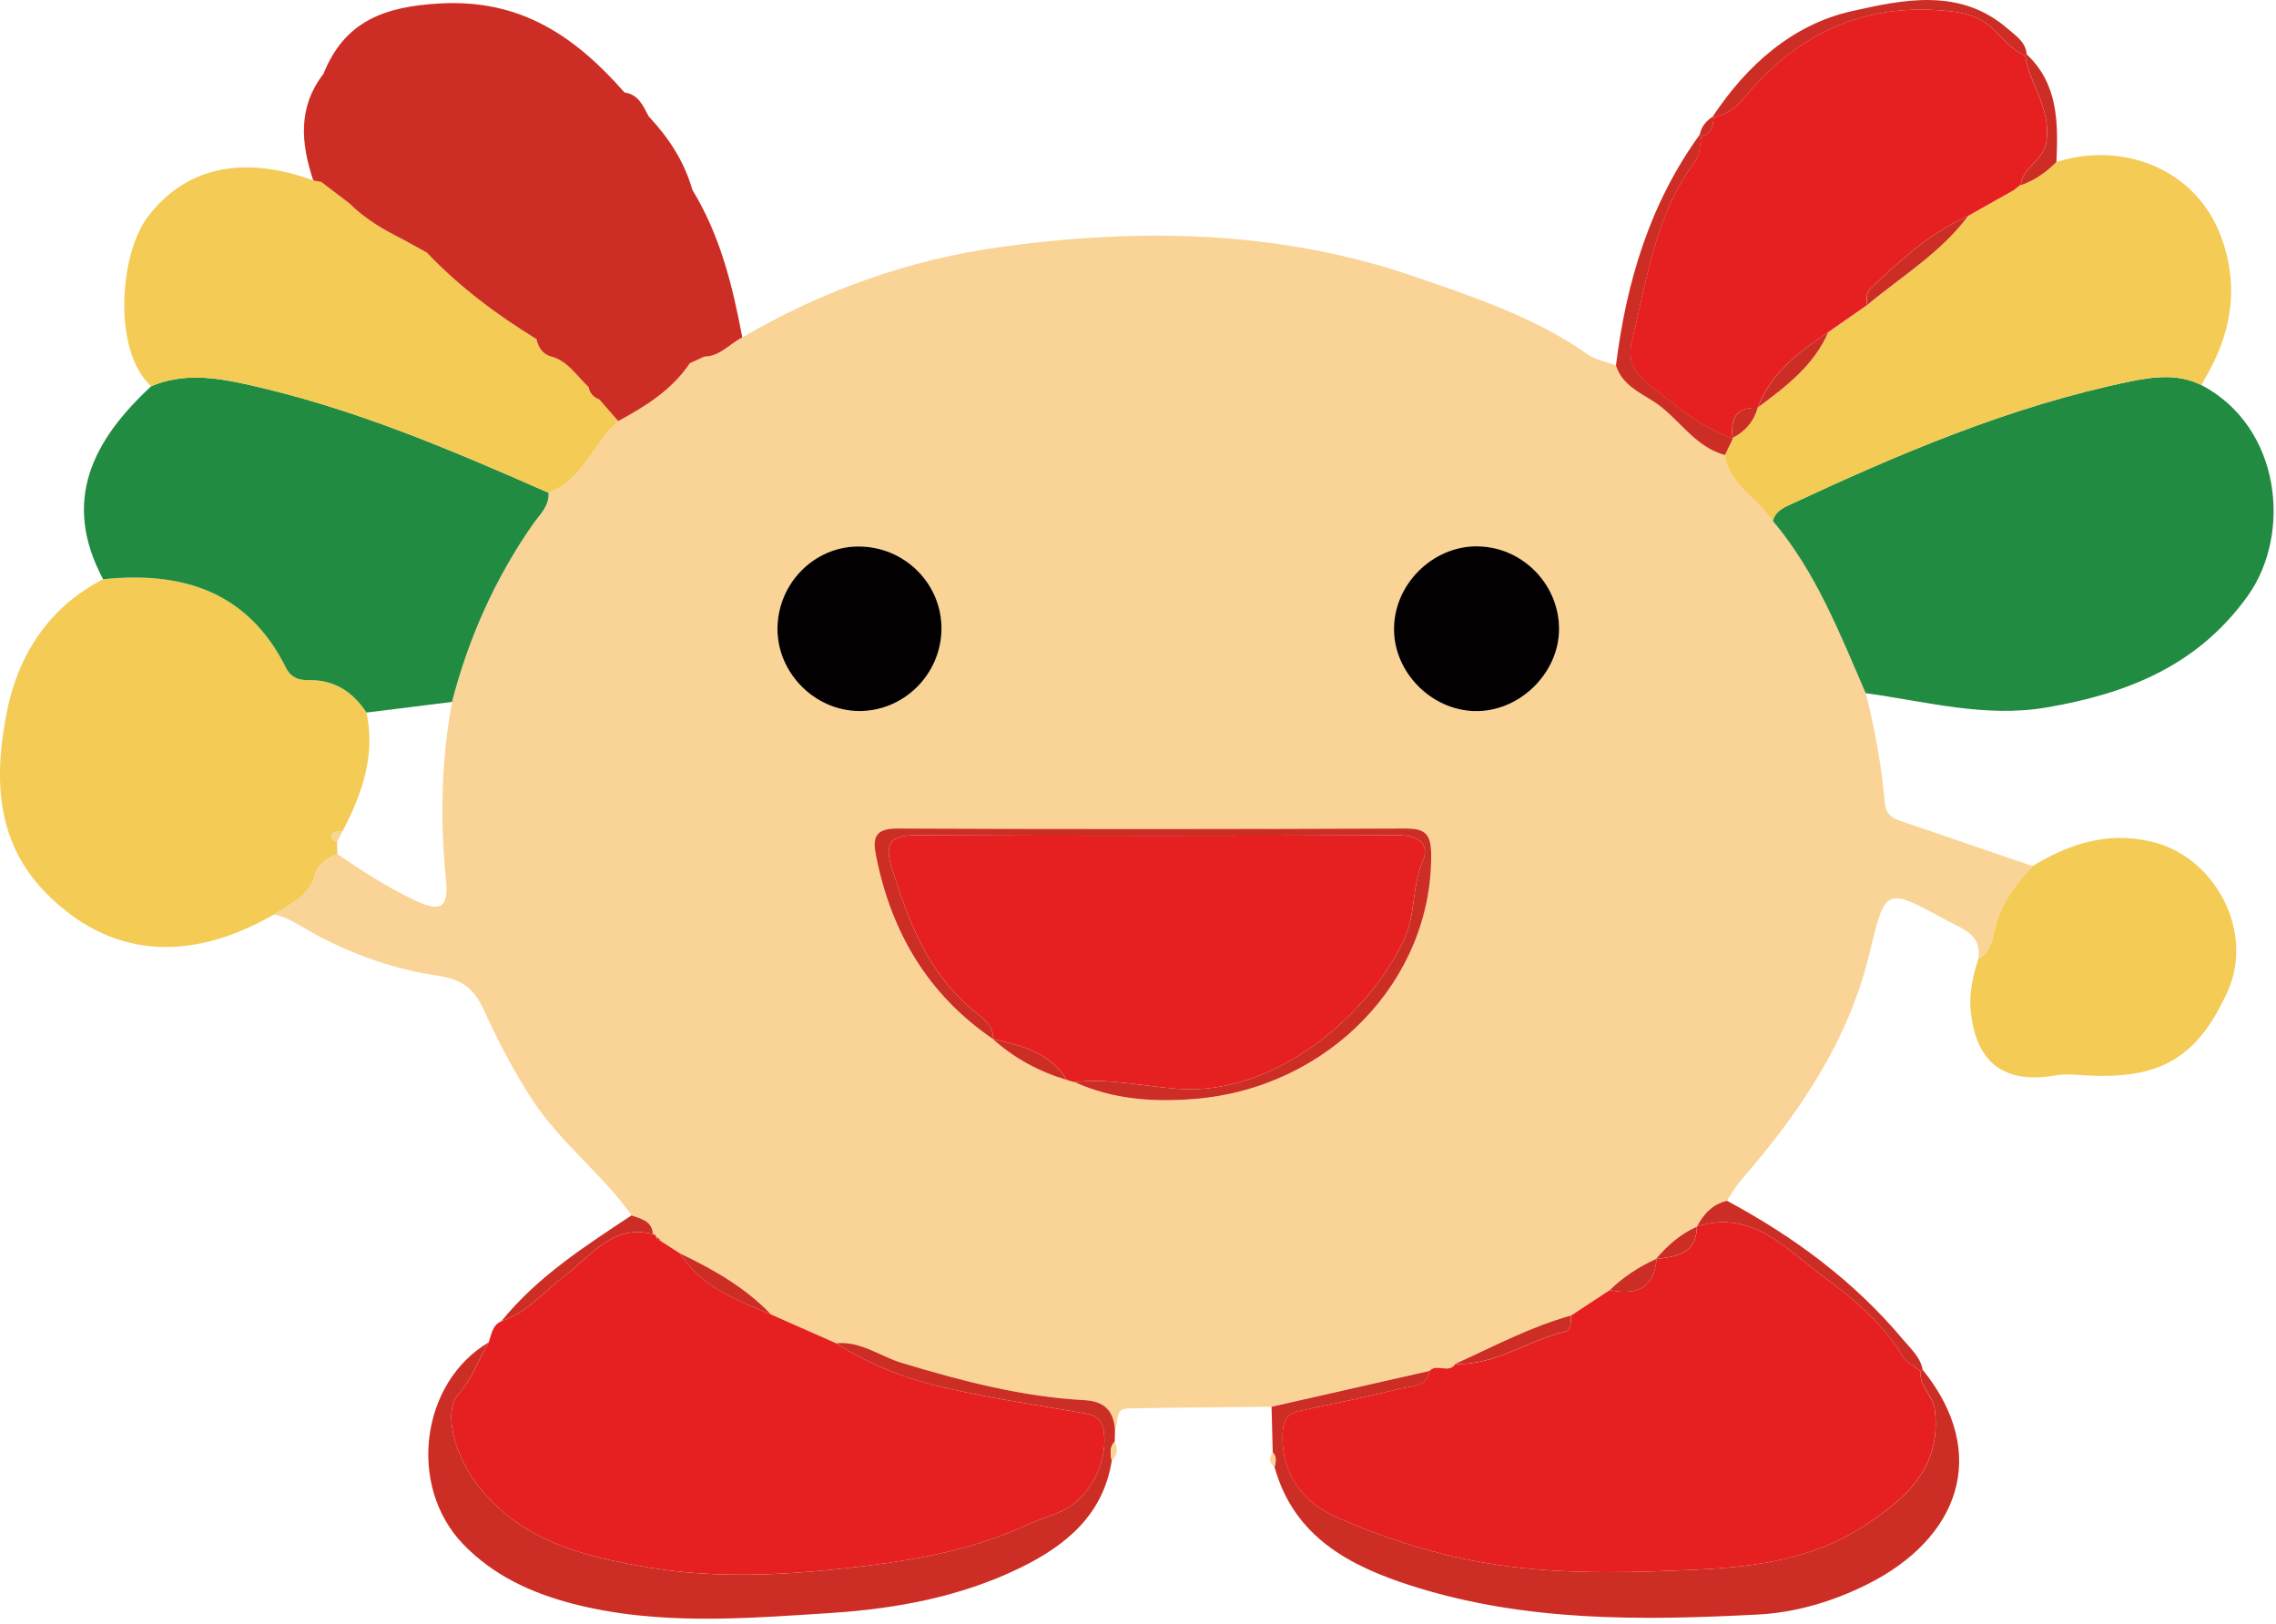
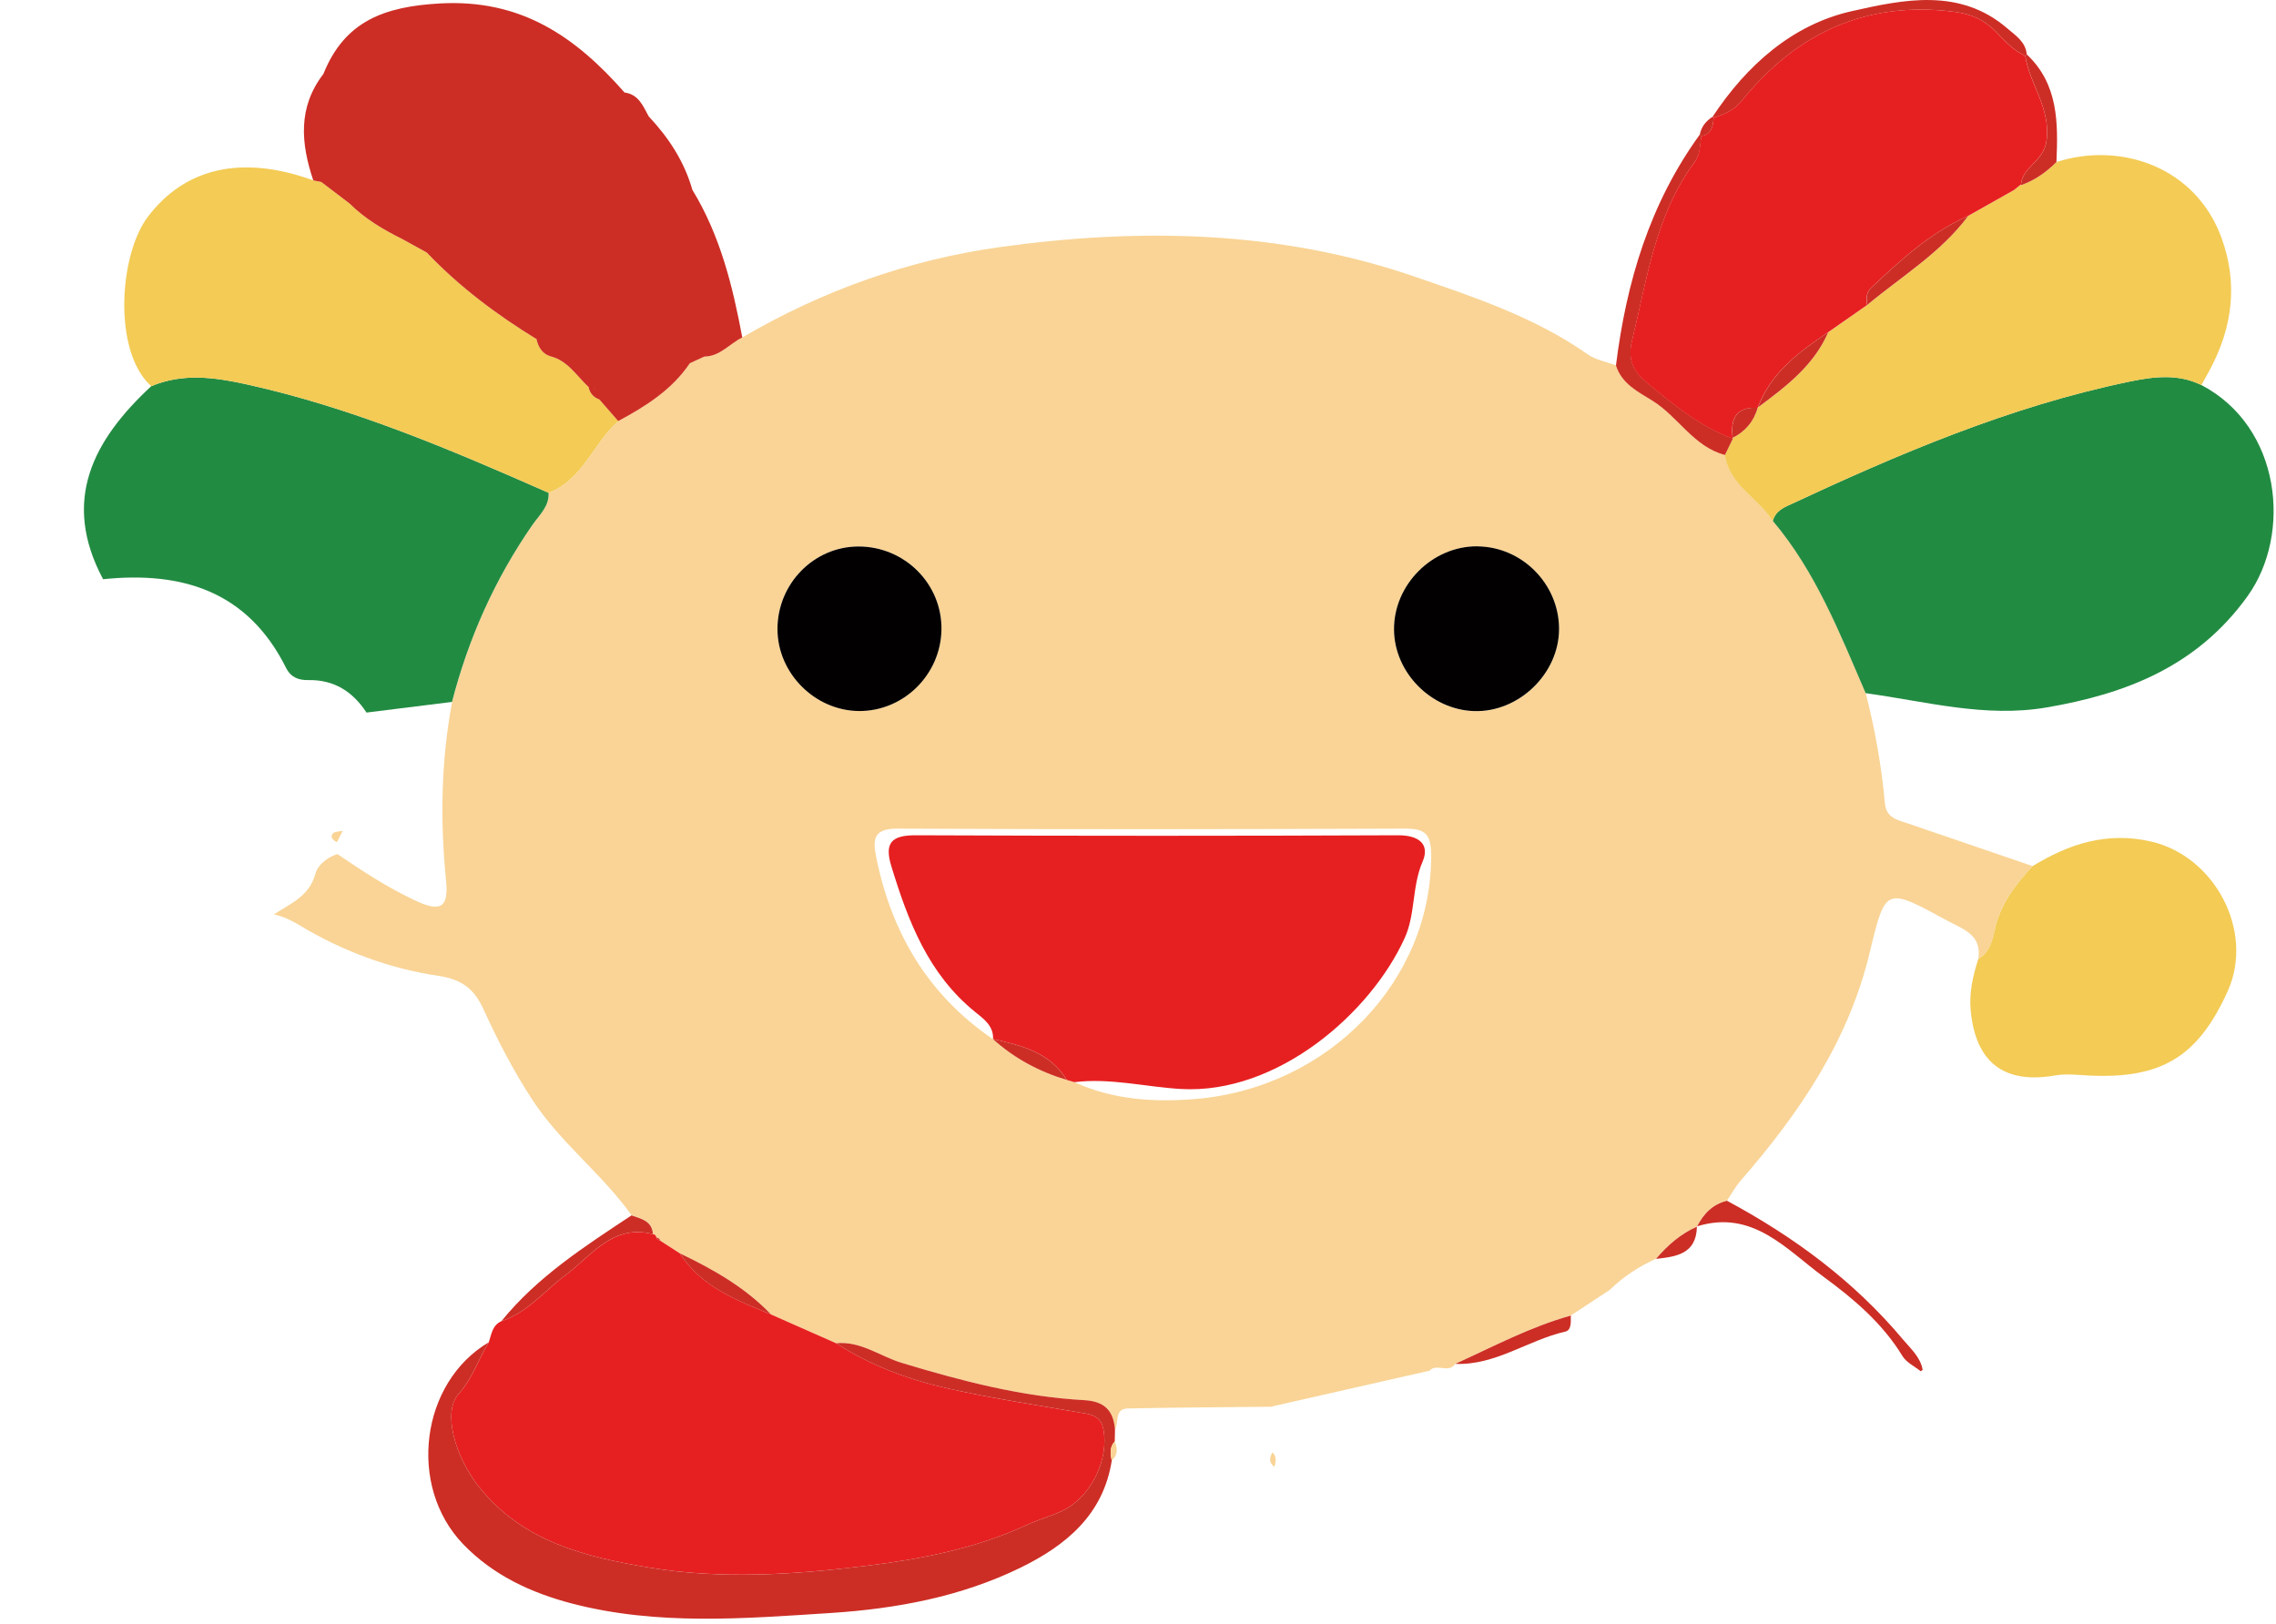
<svg xmlns="http://www.w3.org/2000/svg" xmlns:ns1="http://www.serif.com/" width="100%" height="100%" viewBox="0 0 370 264" version="1.1" xml:space="preserve" style="fill-rule:evenodd;clip-rule:evenodd;stroke-linejoin:round;stroke-miterlimit:2;">
  <g id="_レイヤー_1-2_" ns1:id="_レイヤー_1-2">
    <path d="M206.71,228.71C198.92,228.79 191.12,228.83 183.33,228.99C181.14,229.04 181.92,231.23 181.27,232.4C181.01,229.34 179.54,227.83 176.28,227.65C166.11,227.09 156.33,224.52 146.61,221.59C143.07,220.52 139.93,218 135.95,218.41C132.42,216.85 128.89,215.28 125.36,213.72C121.15,209.32 115.95,206.38 110.53,203.78C109.48,203.1 108.43,202.42 107.38,201.75C107.26,201.42 107.04,201.24 106.72,201.2C106.68,200.87 106.5,200.69 106.17,200.65C106.03,198.46 104.25,198.15 102.68,197.59C97.9,190.87 91.17,185.85 86.59,178.88C83.49,174.16 80.94,169.21 78.62,164.13C77.11,160.82 75.16,159.24 71.29,158.66C63.25,157.46 55.61,154.61 48.59,150.37C47.28,149.58 45.99,148.98 44.52,148.67C47.19,146.91 50.29,145.74 51.28,142.04C51.65,140.65 53.17,139.39 54.85,138.86C58.94,141.63 63.04,144.33 67.57,146.44C71.62,148.33 72.96,147.59 72.51,143.11C71.54,133.41 71.7,123.72 73.5,114.1C76.18,103.74 80.47,94.11 86.58,85.31C87.69,83.71 89.31,82.33 89.2,80.1C94.77,77.96 96.45,72.06 100.51,68.45C104.98,66.04 109.24,63.38 112.16,59.04C112.95,58.68 113.73,58.32 114.52,57.96C117.08,57.93 118.61,55.87 120.68,54.86C133.69,47.23 147.81,42.22 162.57,40.17C185.22,37.03 207.95,37.41 229.9,44.95C239.64,48.3 249.51,51.57 258.11,57.61C259.42,58.53 261.16,58.82 262.7,59.4C263.63,62.39 266.33,63.69 268.65,65.14C272.84,67.75 275.31,72.61 280.42,73.95C281.15,78.87 285.86,80.91 288.2,84.66C295.2,92.94 299.07,102.91 303.3,112.68C304.81,118.56 305.87,124.53 306.42,130.58C306.64,133.04 308.5,133.3 310.2,133.89C316.93,136.2 323.68,138.5 330.41,140.8C327.7,143.78 325.22,146.9 324.34,150.96C323.92,152.89 323.48,154.78 321.61,155.89C322.2,151.97 319.22,151.13 316.58,149.69C306.53,144.22 306.52,144.14 303.95,154.87C300.51,169.24 292.5,181 282.99,191.93C282.13,192.92 281.49,194.1 280.75,195.19C278.42,195.75 276.95,197.3 275.89,199.35L275.86,199.41C273.2,200.59 271.07,202.45 269.21,204.65L269.3,204.61C266.47,205.87 263.91,207.55 261.68,209.72C259.57,211.1 257.47,212.49 255.36,213.87C248.77,215.7 242.76,218.92 236.58,221.72C235.53,223.37 233.54,221.57 232.39,222.85C223.83,224.79 215.26,226.74 206.7,228.68L206.71,228.71ZM161.39,168.91C164.88,172.07 168.93,174.23 173.42,175.58C173.83,175.7 174.24,175.82 174.66,175.94C180.9,178.79 187.52,179.23 194.2,178.69C216.1,176.91 232.89,159.29 232.65,138.82C232.61,135.43 231.48,134.71 228.36,134.72C200.88,134.82 173.41,134.86 145.93,134.72C142.23,134.7 141.82,136.2 142.4,139.14C144.85,151.57 150.83,161.73 161.43,168.96L161.39,168.93L161.39,168.91ZM240.2,88.83C232.85,88.76 226.54,95.07 226.62,102.42C226.7,109.36 232.64,115.39 239.62,115.62C246.92,115.86 253.47,109.51 253.45,102.23C253.43,94.96 247.43,88.9 240.2,88.84L240.2,88.83ZM126.39,102.26C126.39,109.44 132.48,115.56 139.67,115.59C146.9,115.63 152.93,109.67 153.05,102.37C153.17,94.92 147.06,88.82 139.51,88.84C132.29,88.87 126.38,94.9 126.39,102.25L126.39,102.26Z" style="fill:rgb(249,212,150);fill-rule:nonzero;" />
    <path d="M107.37,201.74C108.42,202.42 109.47,203.1 110.52,203.77C114.02,209.24 119.74,211.39 125.35,213.71C128.88,215.27 132.41,216.84 135.93,218.39C141.51,222.02 147.71,224.31 154.14,225.75C161.55,227.41 169.08,228.53 176.57,229.83C178.03,230.09 179.01,230.68 179.34,232.22C180.38,237.1 177.42,243.32 172.81,245.57C170.9,246.5 168.8,247.05 166.87,247.95C158.56,251.8 149.56,253.51 140.7,254.59C129.07,256.01 117.24,256.8 105.49,254.85C95.05,253.11 84.97,250.64 77.88,241.75C73.92,236.78 71.95,229.56 74.52,226.68C76.79,224.14 77.77,221.02 79.45,218.24C79.9,216.95 80.02,215.46 81.51,214.8C85.78,213.39 88.5,209.87 91.93,207.32C96.14,204.2 99.59,198.94 106.15,200.65C106.48,200.68 106.66,200.87 106.7,201.19C106.84,201.46 107.07,201.65 107.37,201.74Z" style="fill:rgb(230,32,33);fill-rule:nonzero;" />
    <path d="M303.3,112.71C299.07,102.94 295.2,92.97 288.2,84.69C288.52,83.45 289.44,82.77 290.53,82.26C308.48,73.87 326.65,66.08 346.17,62.04C350.05,61.24 354.06,60.71 357.87,62.6C370.84,69.39 372.63,86.82 365.38,96.92C357.23,108.27 345.75,112.79 332.7,115.02C322.66,116.73 313.06,114.03 303.31,112.7L303.3,112.71Z" style="fill:rgb(34,139,66);fill-rule:nonzero;" />
-     <path d="M54.84,138.87C53.16,139.39 51.64,140.66 51.27,142.05C50.28,145.75 47.18,146.92 44.51,148.68C30.44,156.81 17.54,155.54 7.33,145.03C-0.92,136.53 -0.92,125.92 1.15,115.58C2.97,106.47 7.97,98.69 16.76,94.17C29.64,92.84 40.29,96.14 46.49,108.56C47.28,110.14 48.54,110.6 50.12,110.57C54.31,110.49 57.35,112.44 59.58,115.85C61.07,122.82 58.85,129.04 55.72,135.07C55.15,135.21 54.34,135.18 54.07,135.54C53.64,136.12 54.15,136.65 54.79,136.91C54.81,137.56 54.82,138.22 54.84,138.87Z" style="fill:rgb(243,203,85);fill-rule:nonzero;" />
    <path d="M59.58,115.85C57.35,112.44 54.31,110.49 50.12,110.57C48.54,110.6 47.28,110.14 46.49,108.56C40.29,96.14 29.64,92.84 16.76,94.17C9.92,81.36 15.15,71.55 24.58,62.79C29.73,60.62 34.86,61.33 40.15,62.5C57.26,66.28 73.26,73.09 89.18,80.12C89.3,82.35 87.67,83.73 86.56,85.33C80.45,94.14 76.16,103.76 73.48,114.12C68.84,114.7 64.21,115.27 59.57,115.85L59.58,115.85Z" style="fill:rgb(34,139,66);fill-rule:nonzero;" />
    <path d="M357.86,62.61C354.04,60.71 350.04,61.24 346.16,62.05C326.64,66.09 308.47,73.88 290.52,82.27C289.43,82.78 288.51,83.45 288.19,84.7C285.85,80.94 281.14,78.91 280.41,73.99C280.84,73.1 281.27,72.21 281.7,71.33L281.68,71.21C283.72,70.15 285.11,68.56 285.73,66.32L285.78,66.26C290.33,62.87 294.86,59.47 297.21,54.03C299.32,52.56 301.43,51.08 303.54,49.61C309.15,44.93 315.52,41.11 319.96,35.11C322.45,33.71 324.94,32.3 327.43,30.9C327.79,30.61 328.15,30.31 328.51,30.02L328.53,30.13C330.78,29.35 332.65,28.01 334.32,26.34C344.63,23.01 356.93,27.06 361.15,38.69C363.83,46.08 362.94,53.17 359.3,60.01C358.83,60.89 358.35,61.75 357.87,62.62L357.86,62.61Z" style="fill:rgb(243,203,85);fill-rule:nonzero;" />
    <path d="M89.19,80.12C73.26,73.09 57.27,66.28 40.16,62.5C34.87,61.33 29.74,60.62 24.59,62.79C18.32,57.17 19.36,41.45 24.01,35.28C30.07,27.25 39.35,25.12 50.94,29.33C51.38,29.42 51.82,29.51 52.26,29.6C53.78,30.76 55.3,31.92 56.82,33.08C59.32,35.57 62.31,37.33 65.44,38.89C66.75,39.61 68.07,40.34 69.38,41.06C74.68,46.63 80.77,51.19 87.31,55.19L87.22,55.2C87.54,56.44 88.11,57.47 89.42,57.91C92.29,58.6 93.71,61.1 95.68,62.92C95.88,63.93 96.48,64.6 97.44,64.95L97.46,64.97C98.47,66.13 99.49,67.3 100.5,68.46C96.44,72.06 94.76,77.97 89.19,80.11L89.19,80.12Z" style="fill:rgb(243,203,85);fill-rule:nonzero;" />
    <path d="M321.6,155.92C323.47,154.81 323.91,152.92 324.33,150.99C325.22,146.93 327.69,143.8 330.4,140.83C336.33,137.22 342.43,135.18 349.62,136.8C360.06,139.16 366.56,151.43 362.13,161.19C357.3,171.84 351.35,175.43 339.58,174.86C337.77,174.77 335.9,174.53 334.14,174.84C325.79,176.3 321.15,172.76 320.36,164.21C320.1,161.32 320.75,158.61 321.6,155.91L321.6,155.92Z" style="fill:rgb(243,203,85);fill-rule:nonzero;" />
    <path d="M79.45,218.24C77.76,221.02 76.78,224.14 74.52,226.68C71.95,229.56 73.92,236.78 77.88,241.75C84.97,250.64 95.05,253.11 105.49,254.85C117.23,256.81 129.07,256.01 140.7,254.59C149.56,253.51 158.56,251.8 166.87,247.95C168.8,247.05 170.9,246.51 172.81,245.57C177.42,243.32 180.38,237.1 179.34,232.22C179.01,230.68 178.03,230.09 176.57,229.83C169.08,228.52 161.55,227.4 154.14,225.75C147.71,224.31 141.51,222.02 135.93,218.39C139.92,217.99 143.06,220.51 146.6,221.58C156.32,224.52 166.1,227.08 176.27,227.64C179.54,227.82 181.01,229.33 181.26,232.39C181.25,233.04 181.23,233.7 181.22,234.35C180.36,235.27 180.49,236.35 180.74,237.45C179.35,246.29 173.3,251.25 165.89,254.88C156.2,259.61 145.7,261.55 135.09,262.24C121.03,263.14 106.87,264.33 92.97,260.7C86.32,258.96 80.16,256.11 75.29,251.05C66.21,241.61 68.36,224.77 79.46,218.23L79.45,218.24Z" style="fill:rgb(204,46,37);fill-rule:nonzero;" />
-     <path d="M206.71,228.71C215.27,226.77 223.84,224.82 232.4,222.88C231.95,225.6 229.48,225.31 227.74,225.74C222.3,227.1 216.79,228.21 211.3,229.38C208.84,229.9 208.51,231.37 208.5,233.73C208.46,239.95 212.2,244.38 216.84,246.46C225.92,250.53 235.61,253.48 245.57,254.71C255.75,255.97 265.98,255.66 276.29,255.17C285.79,254.72 294.84,253.32 302.61,248.35C309.13,244.18 315.7,239.04 314.55,229.29C314.26,226.79 311.92,225.42 312.26,222.95L312.57,222.7C323.63,236.41 318.4,250.2 303.5,257.61C297.94,260.38 291.93,262.17 285.82,262.49C266.86,263.48 247.87,263.7 229.47,257.82C219.36,254.59 210.34,249.85 207.19,238.49C207.44,237.67 207.57,236.85 206.9,236.13C206.84,233.65 206.78,231.18 206.71,228.7L206.71,228.71Z" style="fill:rgb(204,46,37);fill-rule:nonzero;" />
    <path d="M281.71,71.31C281.28,72.2 280.85,73.09 280.42,73.97C275.32,72.63 272.84,67.77 268.65,65.16C266.33,63.72 263.63,62.41 262.7,59.42C264.38,45.86 268.2,33.08 276.34,21.86L276.61,22.11C276.33,23.54 276.48,25.02 275.49,26.35C269.09,35 267.76,45.41 265.3,55.46C264.54,58.58 265.67,60.5 267.7,62.17C272.02,65.73 276.34,69.34 281.71,71.3L281.71,71.31Z" style="fill:rgb(204,46,37);fill-rule:nonzero;" />
    <path d="M278.42,18.97C283.96,10.59 291.4,3.98 301.05,1.81C309.37,-0.06 318.59,-2.06 326.34,4.63C327.69,5.8 329.31,6.8 329.48,8.86C329.48,8.86 329.24,9.09 329.24,9.08C327.23,8.19 325.85,6.55 324.35,5.04C322.55,3.22 320.36,2.26 317.79,1.93C303.45,0.08 292.11,5.33 283.17,16.36C281.95,17.87 280.37,18.62 278.59,19.11L278.42,18.97Z" style="fill:rgb(204,46,37);fill-rule:nonzero;" />
    <path d="M275.89,199.38C276.95,197.33 278.42,195.78 280.75,195.22C291.61,201.06 301.4,208.27 309.36,217.78C310.61,219.27 312.18,220.61 312.56,222.7L312.25,222.95C311.24,222.13 309.9,221.51 309.27,220.46C306.02,215.12 301.33,211.16 296.46,207.59C290.4,203.15 284.94,196.58 275.89,199.38Z" style="fill:rgb(204,46,37);fill-rule:nonzero;" />
    <path d="M106.15,200.65C99.59,198.93 96.14,204.19 91.93,207.32C88.49,209.87 85.77,213.39 81.51,214.8C87.35,207.58 95.05,202.64 102.66,197.6C104.23,198.16 106.01,198.47 106.15,200.66L106.15,200.65Z" style="fill:rgb(204,46,37);fill-rule:nonzero;" />
    <path d="M334.32,26.33C332.65,28 330.78,29.34 328.53,30.11C328.72,27.08 332.25,26.32 332.7,22.86C333.41,17.5 329.94,13.74 329.24,9.07L329.48,8.84C334.63,13.69 334.58,19.97 334.31,26.31L334.32,26.33Z" style="fill:rgb(204,46,37);fill-rule:nonzero;" />
    <path d="M276.33,21.88C276.58,20.59 277.34,19.67 278.41,18.98L278.58,19.12C278.48,20.49 278.3,21.81 276.6,22.13L276.33,21.88Z" style="fill:rgb(204,46,37);fill-rule:nonzero;" />
    <path d="M180.74,237.46C180.49,236.36 180.35,235.28 181.22,234.36C181.68,235.49 181.75,236.56 180.74,237.46Z" style="fill:rgb(249,212,150);fill-rule:nonzero;" />
    <path d="M206.89,236.13C207.56,236.85 207.42,237.66 207.18,238.49C206.29,237.8 206.3,237 206.89,236.13Z" style="fill:rgb(249,212,150);fill-rule:nonzero;" />
-     <path d="M275.89,199.38C284.93,196.58 290.4,203.15 296.46,207.59C301.33,211.16 306.03,215.12 309.27,220.46C309.91,221.51 311.24,222.13 312.25,222.95C311.9,225.42 314.24,226.79 314.54,229.29C315.69,239.04 309.12,244.17 302.6,248.35C294.83,253.33 285.77,254.72 276.28,255.17C265.97,255.66 255.75,255.97 245.56,254.71C235.61,253.48 225.91,250.53 216.83,246.46C212.2,244.38 208.45,239.96 208.49,233.73C208.5,231.37 208.83,229.9 211.29,229.38C216.78,228.21 222.29,227.1 227.73,225.74C229.47,225.3 231.94,225.59 232.39,222.88C233.54,221.6 235.53,223.4 236.58,221.75C243.12,222.02 248.38,217.9 254.45,216.51C255.52,216.26 255.34,214.88 255.37,213.9C257.48,212.52 259.58,211.13 261.68,209.75C265.93,210.6 268.93,209.59 269.3,204.64C269.3,204.64 269.21,204.68 269.22,204.68C272.53,204.32 275.78,203.88 275.87,199.44L275.9,199.38L275.89,199.38Z" style="fill:rgb(230,32,33);fill-rule:nonzero;" />
    <path d="M174.66,175.94C174.25,175.82 173.84,175.7 173.43,175.58C170.69,171.07 166.05,169.98 161.4,168.91L161.44,168.94C161.54,166.77 159.89,165.63 158.53,164.53C150.91,158.37 147.64,149.79 144.9,140.83C143.74,137.03 144.93,135.79 148.86,135.8C175,135.91 201.15,135.91 227.29,135.8C230.66,135.79 232.49,137.25 231.26,140.1C229.52,144.13 230.12,148.58 228.38,152.45C222.83,164.74 207.65,177.93 192.01,177.05C186.23,176.72 180.5,175.22 174.66,175.94Z" style="fill:rgb(230,32,33);fill-rule:nonzero;" />
    <path d="M240.2,88.83C247.44,88.9 253.43,94.95 253.45,102.22C253.47,109.5 246.91,115.85 239.62,115.61C232.63,115.38 226.69,109.35 226.62,102.41C226.54,95.06 232.85,88.75 240.2,88.82L240.2,88.83Z" style="fill:rgb(3,0,1);fill-rule:nonzero;" />
    <path d="M126.39,102.26C126.39,94.91 132.29,88.88 139.51,88.85C147.06,88.82 153.17,94.93 153.05,102.38C152.93,109.68 146.91,115.63 139.67,115.6C132.48,115.56 126.39,109.45 126.39,102.27L126.39,102.26Z" style="fill:rgb(3,0,1);fill-rule:nonzero;" />
-     <path d="M174.66,175.94C180.5,175.22 186.22,176.73 192.01,177.05C207.64,177.93 222.83,164.75 228.38,152.45C230.13,148.58 229.52,144.13 231.26,140.1C232.49,137.25 230.66,135.78 227.29,135.8C201.15,135.91 175,135.91 148.86,135.8C144.93,135.78 143.74,137.02 144.9,140.83C147.64,149.78 150.9,158.37 158.53,164.53C159.89,165.63 161.54,166.77 161.44,168.94C150.84,161.71 144.86,151.55 142.41,139.12C141.83,136.18 142.23,134.69 145.94,134.7C173.42,134.84 200.89,134.81 228.37,134.7C231.49,134.69 232.62,135.41 232.66,138.8C232.9,159.28 216.11,176.89 194.21,178.67C187.53,179.21 180.91,178.77 174.67,175.92L174.66,175.94Z" style="fill:rgb(204,46,37);fill-rule:nonzero;" />
    <path d="M255.36,213.89C255.34,214.87 255.52,216.26 254.44,216.5C248.37,217.89 243.11,222.01 236.57,221.74C242.75,218.94 248.76,215.72 255.35,213.89L255.36,213.89Z" style="fill:rgb(204,46,37);fill-rule:nonzero;" />
    <path d="M125.35,213.71C119.74,211.4 114.01,209.25 110.52,203.77C115.94,206.37 121.14,209.3 125.35,213.71Z" style="fill:rgb(204,46,37);fill-rule:nonzero;" />
    <path d="M161.39,168.91C166.04,169.98 170.68,171.07 173.42,175.58C168.93,174.23 164.88,172.07 161.39,168.91Z" style="fill:rgb(204,46,37);fill-rule:nonzero;" />
-     <path d="M269.3,204.64C268.93,209.59 265.93,210.6 261.68,209.75C263.91,207.58 266.47,205.91 269.3,204.64Z" style="fill:rgb(204,46,37);fill-rule:nonzero;" />
    <path d="M275.86,199.43C275.77,203.87 272.52,204.31 269.21,204.67C271.07,202.47 273.2,200.61 275.86,199.43Z" style="fill:rgb(204,46,37);fill-rule:nonzero;" />
    <path d="M107.37,201.74C107.07,201.65 106.85,201.46 106.7,201.19C107.03,201.23 107.25,201.41 107.37,201.74Z" style="fill:rgb(204,46,37);fill-rule:nonzero;" />
    <path d="M55.72,135.07C55.41,135.68 55.1,136.3 54.79,136.91C54.15,136.65 53.64,136.12 54.07,135.54C54.34,135.17 55.15,135.21 55.72,135.07Z" style="fill:rgb(249,212,150);fill-rule:nonzero;" />
    <path d="M112.56,30.9L112.57,30.91C111.27,26.32 108.76,22.45 105.53,19L105.44,18.89C104.53,17.2 103.8,15.34 101.53,15.04C93.58,6 84.75,-0.18 71.52,0.56C62.44,1.07 56.02,3.44 52.57,12.03C51.81,15.68 51.3,19.33 51.39,23C51.3,19.34 51.81,15.68 52.57,12.03C48.39,17.45 48.91,23.32 50.93,29.33C51.37,29.42 51.81,29.51 52.25,29.6C53.77,30.76 55.29,31.92 56.82,33.08C59.32,35.57 62.31,37.33 65.44,38.89C66.75,39.61 68.07,40.34 69.38,41.06C74.68,46.63 80.77,51.19 87.31,55.19L87.25,55.19C87.25,55.19 87.23,55.2 87.22,55.2C87.54,56.44 88.11,57.47 89.42,57.91C92.29,58.6 93.71,61.1 95.68,62.92C95.88,63.93 96.48,64.6 97.44,64.95L97.46,64.97C98.47,66.13 99.49,67.3 100.5,68.46C104.97,66.05 109.23,63.39 112.15,59.05C112.93,58.69 113.72,58.33 114.51,57.97C117.07,57.94 118.6,55.88 120.67,54.87C119.11,46.49 117.07,38.27 112.57,30.89L112.56,30.9ZM63.56,35.88C63.71,36.04 63.86,36.2 64.01,36.38C63.87,36.21 63.72,36.04 63.56,35.88ZM96.13,62.99C96.19,63 96.24,63.02 96.3,63.04C96.24,63.02 96.19,63 96.13,62.99ZM97.06,63.5C96.92,63.33 96.74,63.2 96.51,63.1C96.74,63.19 96.92,63.33 97.06,63.5ZM97.07,63.51C97.21,63.68 97.31,63.89 97.37,64.13C97.31,63.89 97.21,63.68 97.07,63.51Z" style="fill:rgb(204,46,37);fill-rule:nonzero;" />
    <path d="M276.6,22.12C278.3,21.8 278.48,20.48 278.58,19.11C280.36,18.62 281.94,17.86 283.16,16.36C292.1,5.33 303.44,0.07 317.78,1.93C320.36,2.26 322.55,3.22 324.34,5.04C325.84,6.56 327.22,8.19 329.23,9.08C329.93,13.75 333.41,17.5 332.69,22.87C332.23,26.32 328.7,27.09 328.52,30.12L328.5,30.01C328.14,30.3 327.78,30.6 327.42,30.89C324.93,32.29 322.44,33.7 319.95,35.1C313.8,37.83 308.93,42.29 304.13,46.84C303.35,47.58 303.38,48.61 303.52,49.6C301.41,51.07 299.3,52.55 297.19,54.02C292.45,57.22 287.87,60.58 285.76,66.25L285.71,66.31C282.17,66.13 281.27,68.13 281.67,71.2L281.69,71.32C276.32,69.36 272,65.75 267.68,62.19C265.65,60.52 264.52,58.6 265.28,55.48C267.74,45.43 269.07,35.02 275.47,26.37C276.45,25.04 276.3,23.57 276.59,22.13L276.6,22.12Z" style="fill:rgb(230,32,33);fill-rule:nonzero;" />
    <path d="M303.54,49.59C303.4,48.59 303.37,47.57 304.15,46.83C308.95,42.28 313.82,37.82 319.97,35.09C315.52,41.09 309.15,44.91 303.54,49.59Z" style="fill:rgb(204,46,37);fill-rule:nonzero;" />
    <path d="M285.78,66.24C287.89,60.57 292.46,57.21 297.21,54.01C294.86,59.45 290.33,62.85 285.78,66.24Z" style="fill:rgb(204,46,37);fill-rule:nonzero;" />
    <path d="M281.69,71.19C281.29,68.12 282.19,66.12 285.73,66.3C285.12,68.54 283.73,70.13 281.69,71.19Z" style="fill:rgb(204,46,37);fill-rule:nonzero;" />
    <path d="M327.43,30.88C327.79,30.59 328.15,30.29 328.51,30C328.15,30.29 327.79,30.59 327.43,30.88Z" style="fill:rgb(204,46,37);fill-rule:nonzero;" />
  </g>
</svg>